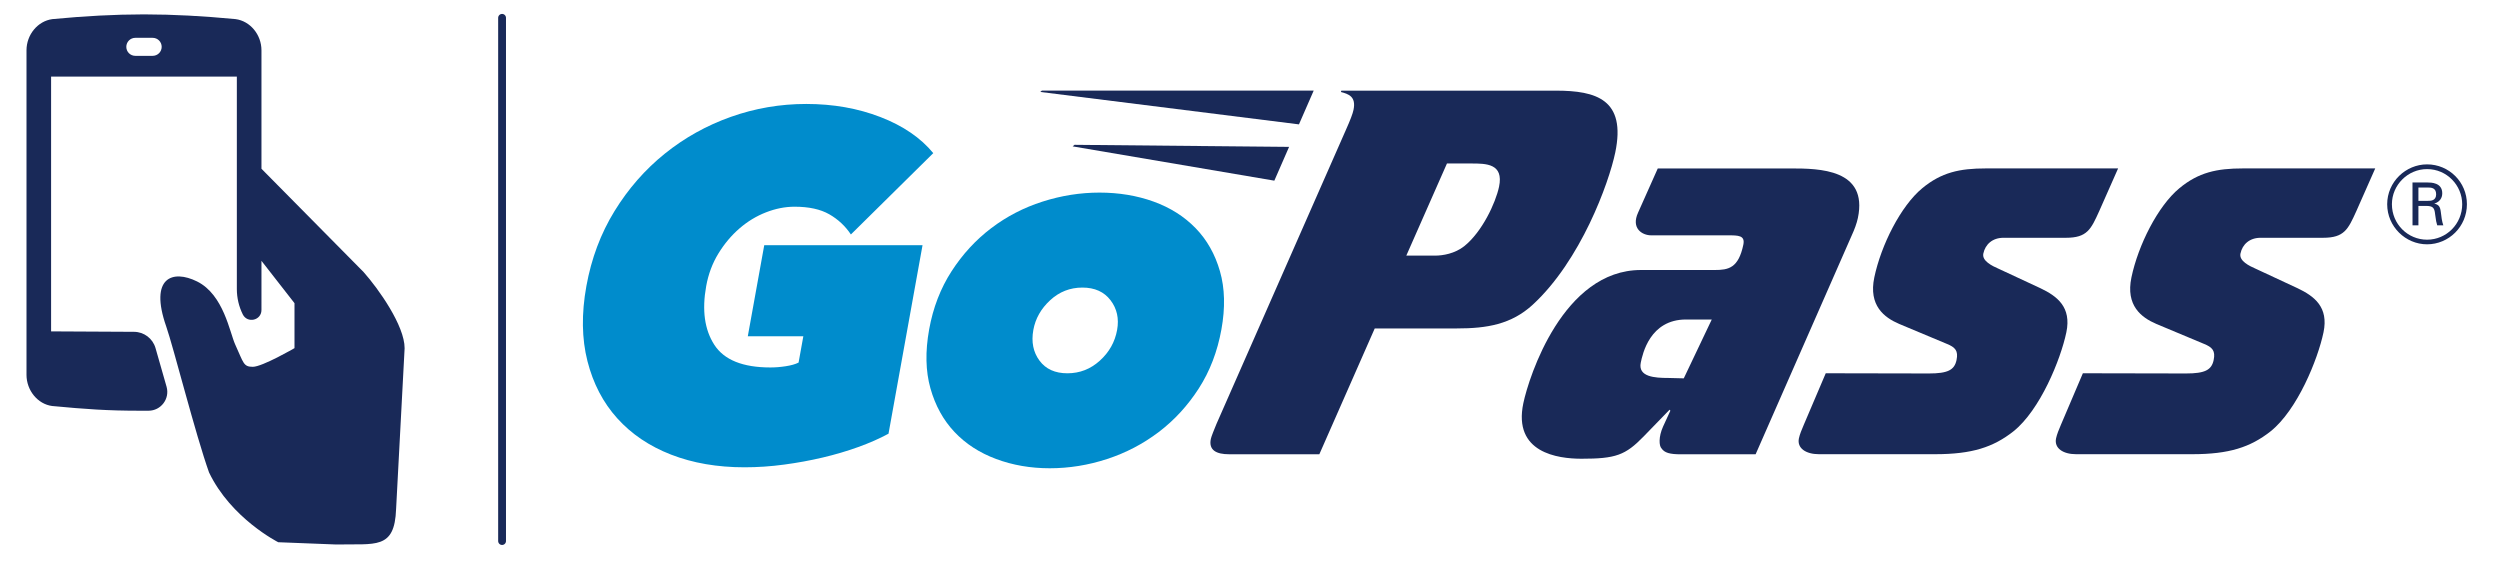
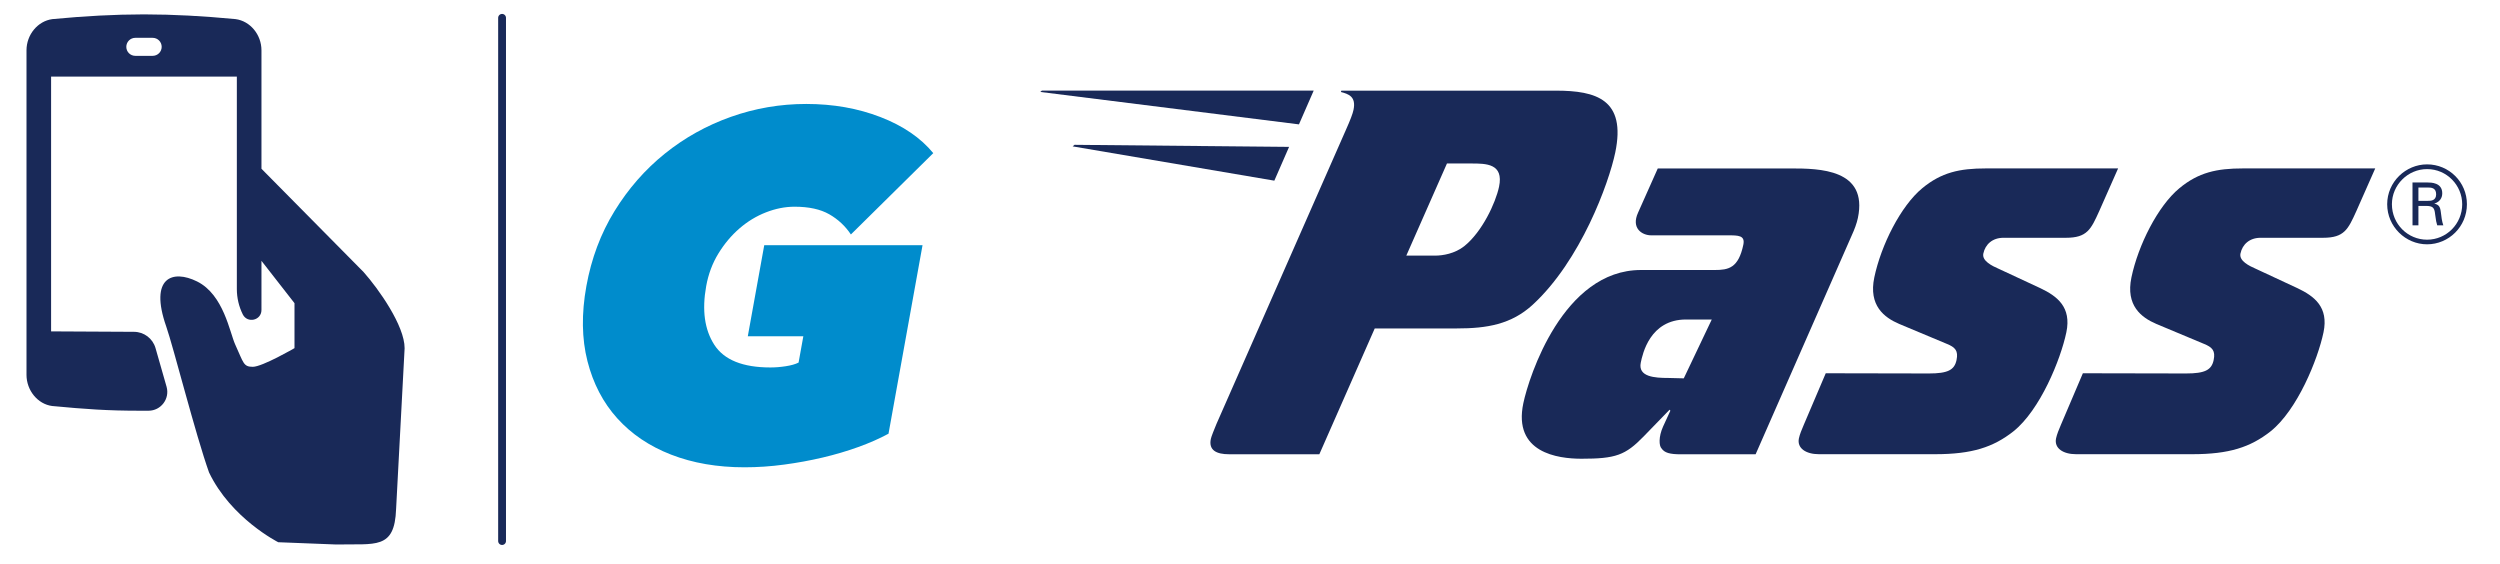
<svg xmlns="http://www.w3.org/2000/svg" version="1.1" id="Layer_1" x="0px" y="0px" viewBox="0 0 957.58 216" style="enable-background:new 0 0 957.58 216;" xml:space="preserve">
  <style type="text/css">
	.st0{fill:#192958;}
	.st1{fill:#008CCC;}
	.st2{fill:none;stroke:#192958;stroke-width:3;stroke-linecap:round;stroke-miterlimit:10;}
</style>
  <path class="st0" d="M154.98,133.4c0.03-8.62-9.98-22.75-15.71-29.19l-39.12-39.57v-8.88V38.94V19.27c0-5.98-4.31-11.22-9.93-11.95  C77.66,6.13,66.54,5.53,55.41,5.51l0,0c-0.08,0-0.17,0-0.26,0c-0.08,0-0.17,0-0.26,0l0,0C43.77,5.53,32.65,6.13,20.08,7.32  c-5.62,0.73-9.93,5.97-9.93,11.95v124.3c0,5.98,4.31,11.22,9.8,11.94c12.87,1.22,21.27,1.81,33.57,1.81c0.16,0,0.75,0,1.63,0  s1.47,0,1.63,0h0.1c4.77,0,8.22-4.57,6.93-9.16c-1.26-4.52-2.97-10.45-4.25-14.86c-1.06-3.65-4.4-6.18-8.21-6.2l-31.78-0.17V29.35  H54.9h0.51h35.31v9.53v71.68v0.17c0,3.36,0.78,6.68,2.27,9.69c1.78,3.57,7.16,2.31,7.16-1.68V114v-3.95V99.91l12.65,16.21v17.23  c0,0-12.33,7.15-15.97,7.15s-3.51-1.49-6.73-8.52c-2.12-4.63-4.41-19.1-14.61-24.17c-9.33-4.63-18.42-1.65-11.81,17.27  c2.74,7.83,11.22,41.39,16.39,55.88c8.44,17.65,26.51,26.73,26.51,26.73l22.21,0.87c14.99-0.35,22.37,2.12,22.93-13.59L154.98,133.4  z M58.48,21.39H54.9h-3.07c-1.91,0-3.45-1.54-3.45-3.45c0-1.9,1.54-3.45,3.45-3.45h3.07h0.51h3.07c1.9,0,3.45,1.54,3.45,3.45  S60.38,21.39,58.48,21.39z" />
  <g>
    <g>
      <g>
        <g>
          <g>
            <g>
              <path class="st1" d="M285.19,178.99c-10.45,0-19.83-1.62-28.13-4.85c-8.31-3.23-15.18-7.87-20.62-13.9        s-9.25-13.34-11.43-21.92s-2.32-18.16-0.41-28.73s5.5-20.15,10.78-28.73s11.7-15.92,19.27-22.01        c7.57-6.09,16-10.79,25.3-14.09s18.92-4.94,28.88-4.94c10.32,0,19.81,1.68,28.47,5.04s15.38,7.96,20.17,13.8l-31.55,31.15        c-2.15-3.23-4.92-5.81-8.3-7.74c-3.38-1.93-7.81-2.89-13.28-2.89c-3.61,0-7.25,0.72-10.93,2.15s-7.06,3.48-10.16,6.16        s-5.79,5.88-8.08,9.61c-2.29,3.73-3.85,7.9-4.68,12.5c-1.66,9.21-0.62,16.7,3.12,22.48s10.9,8.67,21.48,8.67        c1.87,0,3.82-0.15,5.87-0.47c2.04-0.31,3.68-0.77,4.92-1.4l1.82-10.07h-21.27l6.3-34.89h60.63l-13.03,72.2        c-3.45,1.87-7.33,3.58-11.65,5.13c-4.32,1.56-8.86,2.89-13.6,4.01c-4.74,1.12-9.66,2.02-14.76,2.7        C295.21,178.65,290.17,178.99,285.19,178.99z" />
            </g>
          </g>
          <g>
            <g>
-               <path class="st1" d="M467.84,126.19c-1.53,8.46-4.41,15.98-8.65,22.57c-4.24,6.59-9.35,12.16-15.33,16.7        c-5.98,4.54-12.57,7.99-19.78,10.35s-14.54,3.55-22,3.55c-7.34,0-14.18-1.18-20.53-3.55c-6.35-2.36-11.67-5.81-15.95-10.35        c-4.28-4.54-7.35-10.1-9.21-16.7c-1.86-6.59-2.02-14.12-0.5-22.57c1.5-8.33,4.37-15.76,8.59-22.29s9.29-12.03,15.2-16.51        c5.9-4.48,12.45-7.87,19.65-10.17c7.19-2.3,14.46-3.45,21.8-3.45c7.46,0,14.37,1.15,20.74,3.45        c6.36,2.3,11.72,5.69,16.08,10.17c4.35,4.48,7.46,9.98,9.33,16.51C469.16,110.43,469.35,117.86,467.84,126.19z M414.59,110.15        c-4.73,0-8.85,1.62-12.35,4.85c-3.51,3.24-5.65,7.03-6.44,11.38c-0.83,4.6-0.04,8.52,2.36,11.75        c2.4,3.24,5.96,4.85,10.69,4.85c4.72,0,8.87-1.61,12.44-4.85c3.57-3.23,5.77-7.15,6.6-11.75c0.79-4.35-0.05-8.15-2.52-11.38        C422.91,111.77,419.31,110.15,414.59,110.15z" />
-             </g>
+               </g>
          </g>
        </g>
      </g>
      <path class="st0" d="M595.93,34.72h-82.15l-0.17,0.52c2.88,0.76,5.9,1.71,4.83,6.83c-0.32,1.52-1.18,3.8-2.96,7.78l-49.55,112.57    c-0.78,1.9-1.95,4.74-2.14,5.69c-0.92,4.36,2.18,5.88,6.93,5.88h34.63l21.22-48.19h31.5c11.38,0,20.81-1.52,29.04-9.11    c18.34-16.89,29.11-46.48,31.58-58.25C622.92,38.14,611.49,34.72,595.93,34.72z M560.85,94.3c-3.63,2.85-8.16,3.61-11.19,3.61h-11    l15.57-35.29h9.3c5.69,0,12.52,0,10.65,8.92C572.85,77.79,567.7,88.8,560.85,94.3z" />
      <path class="st0" d="M709.29,90.13c1.05-2.28,1.9-4.55,2.34-6.64c3.94-18.78-14.8-18.97-25.8-18.97h-50.85l-7.53,16.89    c-2.8,6.07,1.58,8.73,5,8.73h29.41c3.99,0,6.64,0,5.89,3.6c-1.87,8.92-5.64,9.68-10.95,9.68h-28.27    c-29.79,0-42.9,40.79-45.05,51.04c-3.98,18.97,13.18,21.25,22.29,21.25c13.09,0,16.79-1.33,23.8-8.54l9.93-10.24l0.3,0.38    l-2.79,6.07c-1.79,3.98-1.55,7.4-0.61,8.35c1.16,1.71,3.13,2.28,7.49,2.28h28.56L709.29,90.13z M644.94,144.92l-5.94-0.15    c-5.12,0-11.68-0.38-10.53-5.88c0.68-3.23,3.46-16.51,17.32-16.51h9.87L644.94,144.92z" />
      <path class="st0" d="M767.4,91.08h23.9c8.16,0,9.6-3.23,12.78-10.25l7.22-16.32h-50.66c-10.05,0-17.02,1.52-24.36,7.59    c-8.26,6.83-15.77,21.82-18.36,34.15c-2.27,10.81,3.8,15.37,9.54,17.83l18.14,7.59c3.32,1.33,4.56,2.66,3.81,6.26    c-0.8,3.8-3.35,5.12-10.56,5.12l-39.53-0.08l-8.44,19.81c-0.74,1.71-1.52,3.61-1.84,5.12c-0.8,3.79,2.71,6.07,7.64,6.07h44.59    c14.04,0,22.19-2.66,29.91-8.73c10.25-8.16,18.11-27.51,20.3-37.95c2.03-9.68-3.54-13.85-9.92-16.89l-15.9-7.4    c-2.61-1.14-6.57-3.04-5.98-5.88C760.43,93.54,763.22,91.08,767.4,91.08z" />
      <path class="st0" d="M865.88,91.08h23.91c8.16,0,9.6-3.23,12.78-10.25l7.22-16.32h-50.66c-10.05,0-17.02,1.52-24.36,7.59    c-8.26,6.83-15.77,21.82-18.36,34.15c-2.27,10.81,3.8,15.37,9.54,17.83l18.14,7.59c3.32,1.33,4.56,2.66,3.81,6.26    c-0.8,3.8-3.35,5.12-10.56,5.12l-39.53-0.08l-8.44,19.81c-0.74,1.71-1.51,3.61-1.83,5.12c-0.8,3.79,2.71,6.07,7.64,6.07h44.59    c14.04,0,22.19-2.66,29.91-8.73c10.25-8.16,18.11-27.51,20.3-37.95c2.03-9.68-3.54-13.85-9.93-16.89l-15.9-7.4    c-2.61-1.14-6.57-3.04-5.98-5.88C858.91,93.54,861.71,91.08,865.88,91.08z" />
      <polygon class="st0" points="497.54,47.64 503.19,34.7 399.08,34.7 398.47,35.22   " />
      <polygon class="st0" points="488.11,69.2 493.76,56.26 411.57,55.47 410.86,56.07   " />
    </g>
    <g>
      <path class="st0" d="M944.91,78.23c0,8.57-6.95,15.35-15.27,15.35c-8.24,0-15.27-6.79-15.27-15.35c0-8.57,7.11-15.27,15.27-15.27    C938.05,62.95,944.91,69.74,944.91,78.23z M916.18,78.23c0,7.6,6.1,13.58,13.46,13.58c7.44,0,13.46-6.06,13.46-13.58    c0-7.23-5.86-13.46-13.46-13.46C922.29,64.77,916.18,70.83,916.18,78.23z M924.06,69.9h5.82c1.21,0,5.58,0,5.58,4.12    c0,0.48,0,3.07-3.07,3.96c1.7,0.4,2.26,1.13,2.51,3.15s0.4,3.56,0.97,5.17h-2.34c-0.32-1.05-0.48-1.7-0.81-4.28    c-0.24-2.51-0.89-3.15-3.56-3.15h-2.83v7.44h-2.26L924.06,69.9L924.06,69.9z M926.33,76.93h3.56c1.13,0,3.23,0,3.23-2.51    c0-2.59-2.02-2.59-3.23-2.59h-3.56V76.93z" />
    </g>
  </g>
  <line class="st2" x1="192.31" y1="6.83" x2="192.31" y2="207.24" />
</svg>